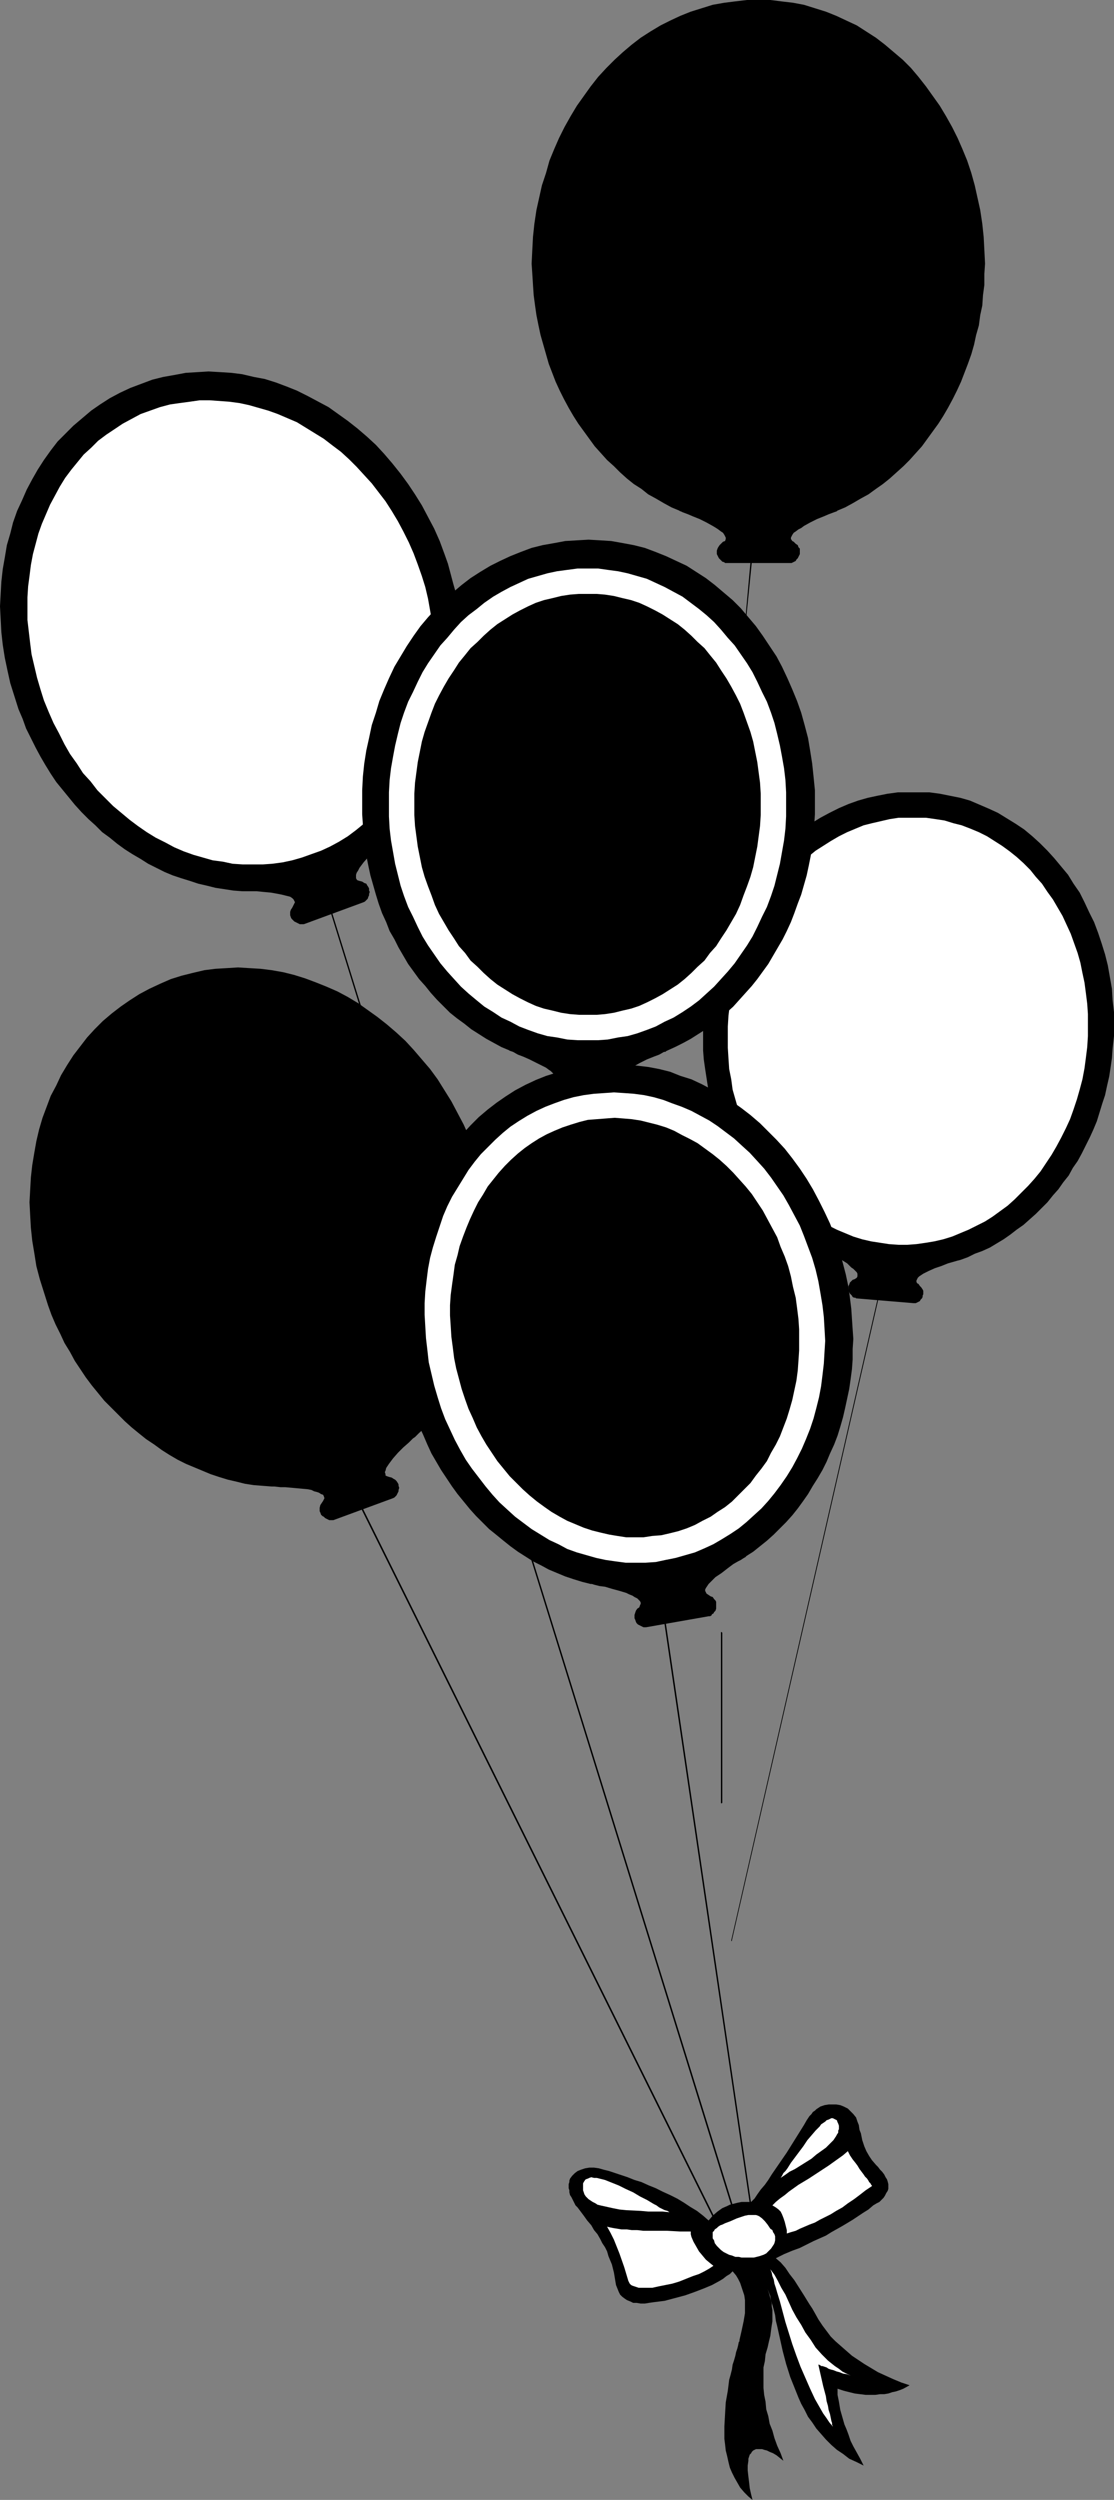
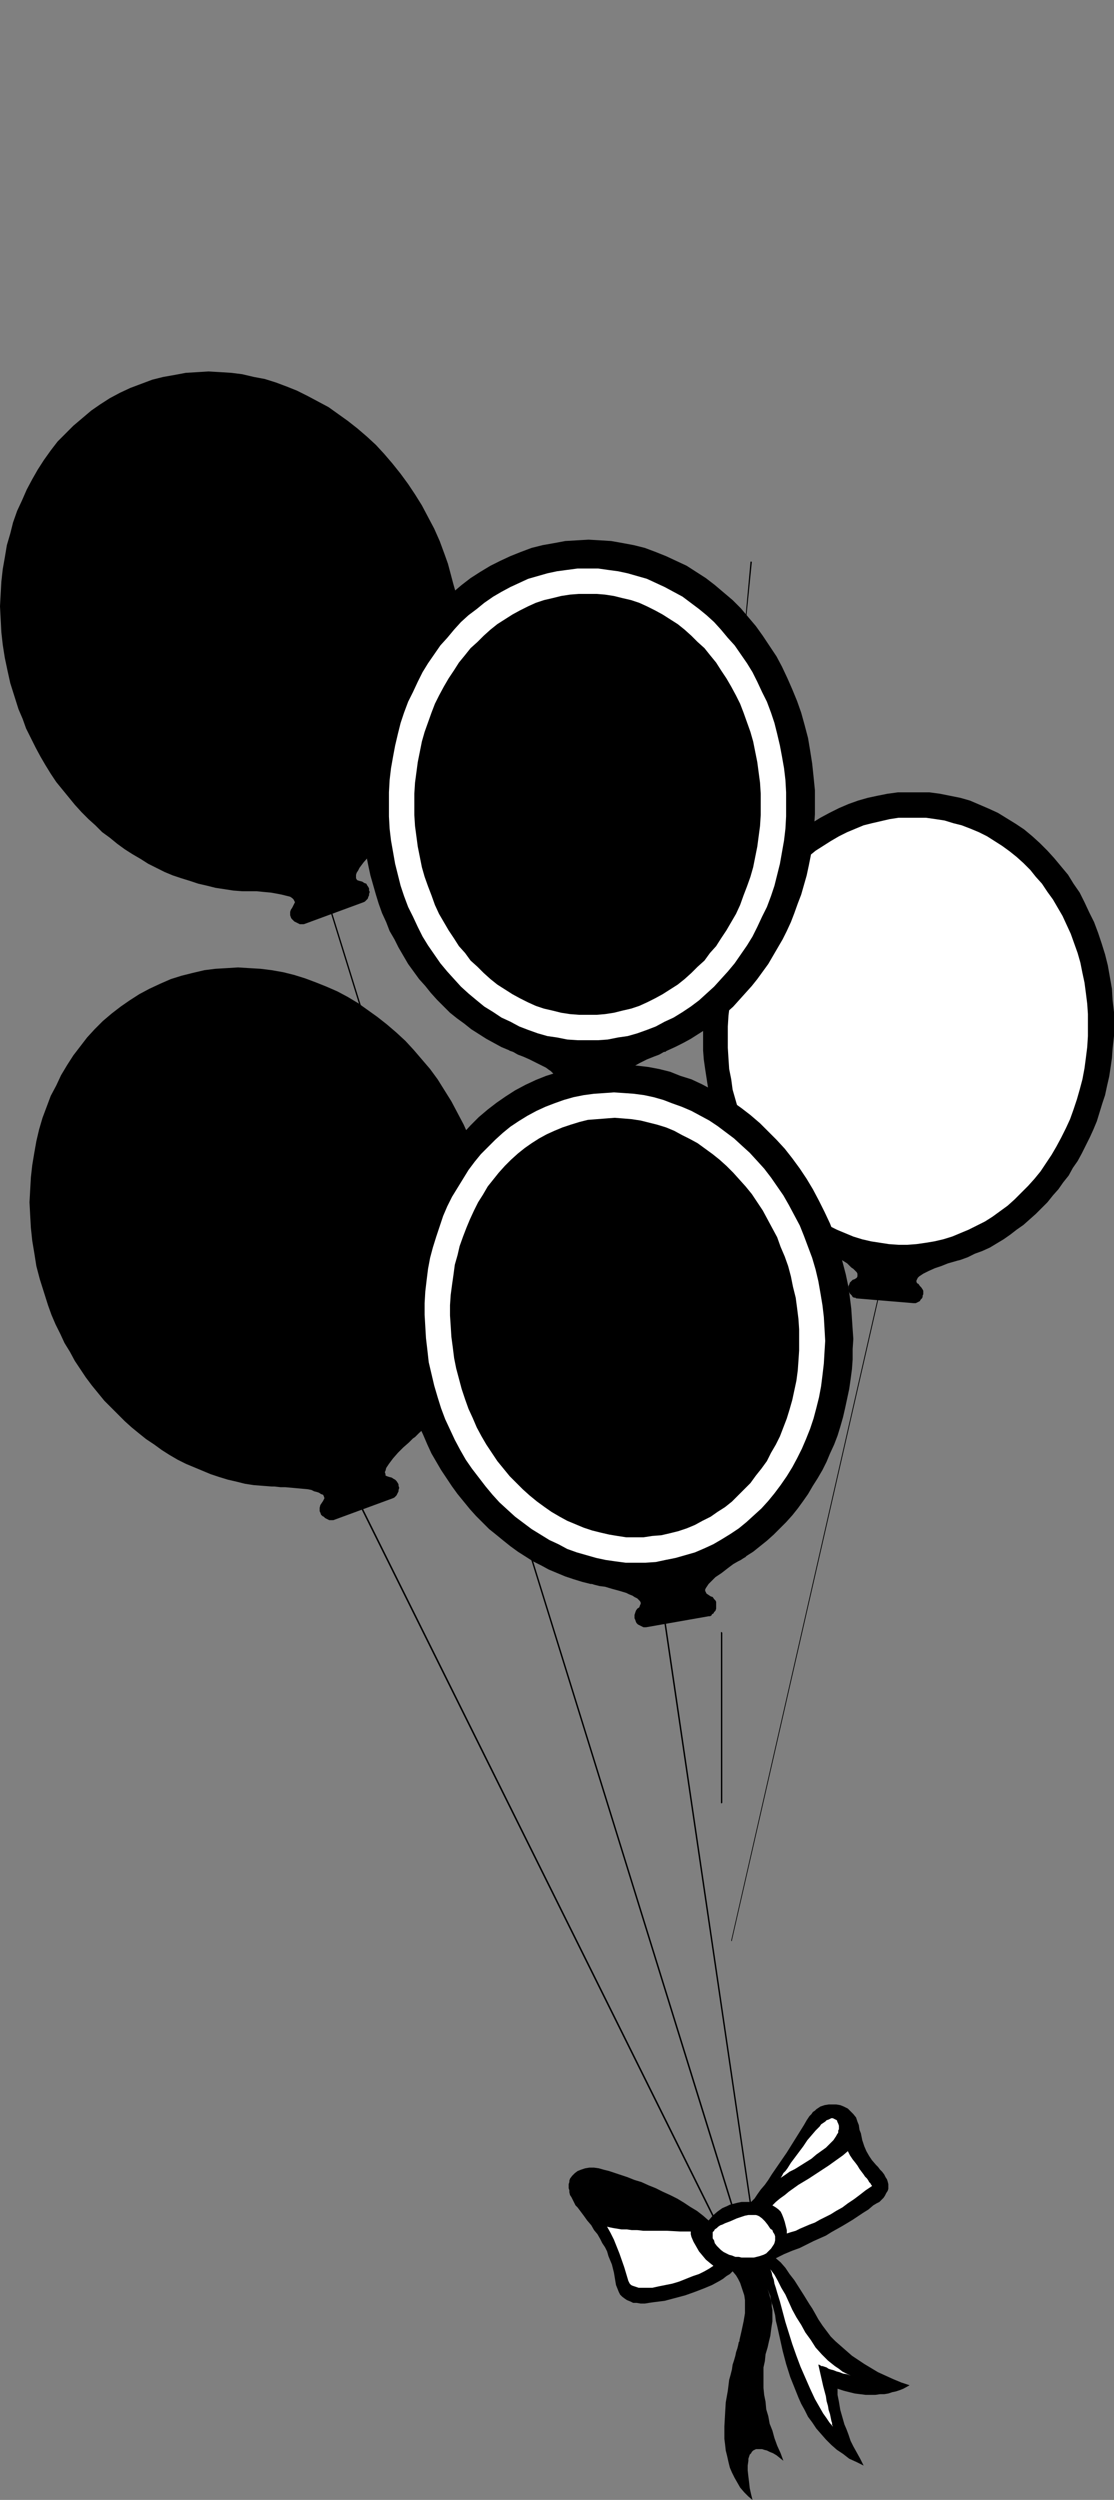
<svg xmlns="http://www.w3.org/2000/svg" xmlns:ns1="http://sodipodi.sourceforge.net/DTD/sodipodi-0.dtd" xmlns:ns2="http://www.inkscape.org/namespaces/inkscape" version="1.0" width="69.41mm" height="155.668mm" id="svg25" ns1:docname="Balloons 08.wmf">
  <rect width="100%" height="100%" fill="#808080" stroke="none" />
  <ns1:namedview id="namedview25" pagecolor="#ffffff" bordercolor="#000000" borderopacity="0.25" ns2:showpageshadow="2" ns2:pageopacity="0.0" ns2:pagecheckerboard="0" ns2:deskcolor="#d1d1d1" ns2:document-units="mm" />
  <defs id="defs1">
    <pattern id="WMFhbasepattern" patternUnits="userSpaceOnUse" width="6" height="6" x="0" y="0" />
  </defs>
  <path style="fill:#000000;fill-opacity:1;fill-rule:evenodd;stroke:none" d="m 77.699,213.139 v 0 0 l -0.162,-0.162 v 0 0.162 h -0.162 v 0 0 L 177.853,537.29 v 0 0 h 0.162 v 0 0 h 0.162 v 0 -0.162 z" id="path1" />
  <path style="fill:#000000;fill-opacity:1;fill-rule:evenodd;stroke:none" d="M 4.362,166.924 3.392,163.853 2.423,160.783 1.777,157.875 1.131,154.804 0.646,151.734 0.323,148.825 0.162,145.755 0,142.685 l 0.162,-2.909 0.162,-2.909 0.323,-2.909 0.485,-2.747 0.485,-2.909 0.808,-2.747 0.646,-2.585 0.969,-2.747 1.131,-2.424 1.131,-2.585 1.292,-2.424 1.292,-2.262 1.454,-2.262 1.615,-2.262 1.615,-2.101 1.938,-1.939 1.777,-1.778 2.1,-1.777 2.1,-1.778 2.1,-1.454 2.262,-1.454 2.423,-1.293 2.423,-1.131 2.585,-0.97 2.585,-0.97 2.585,-0.646 2.746,-0.485 2.585,-0.485 2.746,-0.162 2.585,-0.162 2.746,0.162 2.585,0.162 2.585,0.323 2.746,0.646 2.585,0.485 2.585,0.808 2.585,0.97 2.423,0.97 2.585,1.293 2.423,1.293 2.423,1.293 2.262,1.616 2.262,1.616 2.262,1.778 2.262,1.939 2.1,1.939 1.938,2.101 1.938,2.262 1.938,2.424 1.777,2.424 1.615,2.424 1.615,2.585 1.454,2.747 1.454,2.747 1.292,2.909 1.131,3.07 0.808,2.262 0.646,2.424 0.646,2.424 0.646,2.262 0.485,2.424 0.323,2.262 0.323,2.424 0.162,2.262 0.162,2.424 0.162,2.262 -0.162,2.424 v 2.262 l -0.162,2.262 -0.323,2.262 -0.323,2.101 -0.323,2.262 -0.485,2.101 -0.646,2.101 -0.646,2.101 -0.646,2.101 -0.808,2.101 -0.808,1.939 -0.808,1.939 -0.969,1.939 -1.131,1.778 -0.969,1.778 -1.292,1.778 -1.131,1.778 -1.292,1.616 -1.454,1.616 -1.292,1.454 -1.615,1.454 h 0.162 l -0.323,0.162 -0.323,0.323 -0.969,0.97 -0.969,0.808 -1.292,1.293 -1.292,1.131 -1.131,1.293 -0.485,0.646 -0.485,0.646 -0.323,0.646 -0.323,0.485 -0.162,0.485 v 0.323 0.485 l 0.162,0.323 0.162,0.162 0.485,0.162 0.646,0.162 0.485,0.323 0.485,0.162 0.162,0.323 0.323,0.485 0.162,0.323 v 0.485 l 0.162,0.323 -0.162,0.485 v 0.323 l -0.162,0.323 -0.162,0.485 -0.162,0.162 -0.323,0.323 -0.162,0.162 -0.323,0.162 -14.054,5.171 H 71.238 70.915 70.592 l -0.323,-0.162 -0.323,-0.162 -0.323,-0.162 -0.323,-0.162 -0.323,-0.323 -0.323,-0.323 -0.162,-0.323 -0.162,-0.485 v -0.323 -0.485 l 0.162,-0.485 0.323,-0.485 0.323,-0.646 0.162,-0.323 0.162,-0.323 -0.162,-0.323 -0.162,-0.323 -0.323,-0.323 -0.485,-0.323 -0.646,-0.162 -0.646,-0.162 -0.646,-0.162 -0.808,-0.162 -1.777,-0.323 -1.777,-0.162 -1.615,-0.162 h -1.292 -1.292 -0.969 0.162 l -2.1,-0.162 -2.1,-0.323 -2.1,-0.323 -1.938,-0.485 -2.1,-0.485 -1.938,-0.646 -2.1,-0.646 -1.938,-0.646 -1.938,-0.808 -1.938,-0.97 -1.938,-0.97 -1.777,-1.131 -1.938,-1.131 -1.777,-1.131 -1.777,-1.293 -1.777,-1.454 -1.777,-1.293 -1.615,-1.616 -1.615,-1.454 -1.615,-1.616 -1.615,-1.778 -1.454,-1.778 -1.454,-1.778 -1.454,-1.778 -1.292,-1.939 -1.292,-2.101 -1.131,-1.939 -1.131,-2.101 -1.131,-2.262 -1.131,-2.262 -0.808,-2.262 z" id="path2" />
-   <path style="fill:#ffffff;fill-opacity:1;fill-rule:evenodd;stroke:none" d="m 73.338,201.019 -2.262,0.808 -2.262,0.646 -2.262,0.485 -2.423,0.323 -2.262,0.162 h -2.423 -2.262 l -2.423,-0.162 -2.262,-0.485 -2.423,-0.323 -2.262,-0.646 -2.262,-0.646 -2.262,-0.808 -2.262,-0.97 -2.1,-1.131 -2.262,-1.131 -2.1,-1.293 -2.1,-1.454 -1.938,-1.454 -1.938,-1.616 -1.938,-1.616 -1.938,-1.939 -1.777,-1.778 -1.615,-2.101 -1.777,-1.939 -1.454,-2.262 -1.615,-2.262 -1.292,-2.262 -1.292,-2.585 -1.292,-2.424 -1.131,-2.585 -1.131,-2.747 -0.808,-2.585 -0.808,-2.747 -0.646,-2.747 -0.646,-2.747 -0.323,-2.585 -0.323,-2.747 -0.323,-2.747 v -2.585 -2.747 l 0.162,-2.585 0.323,-2.424 0.323,-2.585 0.485,-2.585 0.646,-2.424 0.646,-2.424 0.808,-2.262 0.969,-2.262 0.969,-2.262 1.131,-2.101 1.131,-2.101 1.292,-2.101 1.454,-1.939 1.454,-1.778 1.454,-1.778 1.777,-1.616 1.615,-1.616 1.938,-1.454 1.938,-1.293 1.938,-1.293 2.1,-1.131 2.1,-1.131 2.262,-0.808 2.262,-0.808 2.423,-0.646 2.262,-0.323 2.423,-0.323 2.262,-0.323 h 2.423 l 2.262,0.162 2.262,0.162 2.423,0.323 2.262,0.485 2.262,0.646 2.262,0.646 2.262,0.808 2.262,0.97 2.262,0.97 2.1,1.293 2.1,1.293 2.1,1.293 2.1,1.616 1.938,1.454 1.938,1.778 1.777,1.778 1.777,1.939 1.777,1.939 1.615,2.101 1.615,2.101 1.454,2.262 1.454,2.424 1.292,2.424 1.292,2.585 1.131,2.585 0.969,2.585 0.969,2.747 0.808,2.585 0.646,2.747 0.485,2.747 0.485,2.747 0.323,2.747 0.162,2.585 v 2.747 2.585 l -0.162,2.585 -0.162,2.585 -0.485,2.585 -0.485,2.424 -0.485,2.424 -0.808,2.424 -0.808,2.424 -0.808,2.262 -0.969,2.101 -1.131,2.262 -1.292,2.101 -1.292,1.939 -1.292,1.939 -1.454,1.939 -1.615,1.616 -1.615,1.778 -1.777,1.454 -1.777,1.454 -1.938,1.454 -2.1,1.293 -2.1,1.131 -2.1,0.97 z" id="path3" />
  <path style="fill:#000000;fill-opacity:1;fill-rule:evenodd;stroke:none" d="m 165.899,238.347 0.323,-2.909 0.323,-2.747 0.646,-2.909 0.646,-2.747 0.808,-2.585 0.808,-2.585 0.969,-2.585 1.131,-2.424 1.131,-2.424 1.292,-2.262 1.454,-2.262 1.292,-2.101 1.615,-2.101 1.615,-2.101 1.615,-1.939 1.777,-1.778 1.938,-1.616 1.938,-1.616 1.938,-1.616 1.938,-1.293 2.1,-1.293 2.1,-1.131 2.262,-1.131 2.262,-0.97 2.262,-0.808 2.262,-0.646 2.262,-0.485 2.423,-0.485 2.423,-0.323 h 2.423 2.423 2.585 l 2.423,0.323 2.423,0.485 2.423,0.485 2.262,0.646 2.262,0.97 2.262,0.97 2.1,0.97 2.1,1.293 2.1,1.293 1.938,1.293 1.938,1.616 1.777,1.616 1.777,1.778 1.615,1.778 1.615,1.939 1.615,1.939 1.292,2.101 1.454,2.101 1.131,2.262 1.131,2.424 1.131,2.262 0.969,2.585 0.808,2.424 0.808,2.585 0.646,2.585 0.485,2.747 0.485,2.747 0.162,2.747 0.323,2.747 v 2.909 2.747 l -0.323,2.909 -0.162,2.262 -0.323,2.262 -0.323,2.101 -0.485,2.101 -0.485,2.262 -0.646,1.939 -0.646,2.101 -0.646,2.101 -0.808,1.939 -0.808,1.778 -0.969,1.939 -0.969,1.939 -0.969,1.778 -1.131,1.616 -0.969,1.778 -1.292,1.616 -1.131,1.616 -1.292,1.454 -1.292,1.616 -1.454,1.454 -1.292,1.293 -1.454,1.293 -1.454,1.293 -1.615,1.131 -1.454,1.131 -1.615,1.131 -1.615,0.97 -1.615,0.97 -1.777,0.808 -1.777,0.646 -1.615,0.808 -1.777,0.646 v 0 l -0.646,0.162 -1.131,0.323 -1.131,0.323 -1.615,0.646 -1.454,0.485 -1.454,0.646 -0.646,0.323 -0.646,0.323 -0.485,0.323 -0.485,0.323 -0.323,0.323 -0.162,0.323 -0.162,0.323 v 0.323 l 0.162,0.323 0.323,0.162 0.323,0.485 0.323,0.323 0.323,0.485 0.162,0.323 v 0.485 0.323 l -0.162,0.323 v 0.323 l -0.162,0.323 -0.323,0.323 -0.162,0.323 -0.323,0.162 -0.323,0.162 -0.323,0.162 h -0.323 -0.162 l -13.569,-1.131 -0.162,-0.162 h -0.323 l -0.323,-0.162 -0.162,-0.323 -0.485,-0.485 -0.162,-0.323 -0.162,-0.323 v -0.323 -0.485 -0.323 l 0.162,-0.323 0.162,-0.485 0.323,-0.323 0.323,-0.323 0.485,-0.162 0.485,-0.323 0.162,-0.323 v -0.162 -0.485 l -0.162,-0.323 -0.323,-0.323 -0.485,-0.485 -0.485,-0.323 -0.485,-0.485 -0.485,-0.485 -1.292,-0.808 -1.454,-0.808 -1.454,-0.808 -0.969,-0.485 -0.969,-0.485 -0.485,-0.162 -0.323,-0.162 h 0.162 l -1.777,-0.97 -1.615,-0.97 -1.454,-1.131 -1.454,-1.131 -1.454,-1.131 -1.454,-1.293 -1.454,-1.293 -1.292,-1.454 -1.292,-1.454 -1.292,-1.454 -1.131,-1.454 -1.131,-1.616 -1.131,-1.616 -0.969,-1.778 -1.131,-1.616 -0.808,-1.778 -0.808,-1.939 -0.969,-1.778 -0.646,-1.939 -0.646,-1.939 -0.646,-1.939 -0.646,-2.101 -0.485,-1.939 -0.323,-2.101 -0.323,-2.101 -0.323,-2.101 -0.323,-2.262 -0.162,-2.101 v -2.262 -2.101 -2.262 z" id="path4" />
  <path style="fill:#ffffff;fill-opacity:1;fill-rule:evenodd;stroke:none" d="m 209.352,292.803 -2.1,-0.323 -2.1,-0.323 -2.1,-0.485 -2.1,-0.646 -1.938,-0.808 -1.938,-0.808 -1.938,-0.97 -1.777,-0.97 -1.777,-1.293 -1.777,-1.131 -1.615,-1.454 -1.615,-1.454 -1.615,-1.454 -1.454,-1.778 -1.454,-1.616 -1.292,-1.778 -1.131,-1.939 -1.292,-1.939 -0.969,-1.939 -1.131,-2.101 -0.808,-2.101 -0.808,-2.262 -0.808,-2.262 -0.646,-2.262 -0.646,-2.262 -0.323,-2.424 -0.485,-2.424 -0.162,-2.424 -0.162,-2.585 v -2.424 -2.585 l 0.162,-2.585 0.323,-2.585 0.323,-2.585 0.485,-2.424 0.646,-2.424 0.646,-2.424 0.808,-2.262 0.808,-2.424 0.969,-2.101 1.131,-2.262 0.969,-1.939 1.292,-2.101 1.292,-1.939 1.292,-1.778 1.454,-1.778 1.454,-1.778 1.615,-1.616 1.615,-1.454 1.615,-1.454 1.777,-1.454 1.777,-1.131 1.777,-1.131 1.938,-1.131 1.938,-0.97 1.938,-0.808 1.938,-0.808 1.938,-0.485 2.1,-0.485 2.1,-0.485 2.1,-0.323 h 2.262 2.1 2.1 l 2.262,0.323 2.1,0.323 2.1,0.646 1.938,0.485 2.1,0.808 1.938,0.808 1.938,0.97 1.777,1.131 1.777,1.131 1.777,1.293 1.615,1.293 1.615,1.454 1.615,1.616 1.292,1.616 1.454,1.616 1.292,1.939 1.292,1.778 1.131,1.939 1.131,1.939 0.969,2.101 0.969,2.101 0.808,2.262 0.808,2.262 0.646,2.262 0.485,2.424 0.485,2.262 0.323,2.424 0.323,2.585 0.162,2.424 v 2.585 2.585 l -0.162,2.585 -0.323,2.585 -0.323,2.424 -0.485,2.585 -0.646,2.424 -0.646,2.262 -0.808,2.424 -0.808,2.262 -0.969,2.101 -1.131,2.262 -1.131,2.101 -1.131,1.939 -1.292,1.939 -1.292,1.939 -1.454,1.778 -1.454,1.616 -1.615,1.616 -1.615,1.616 -1.615,1.454 -1.777,1.293 -1.777,1.293 -1.777,1.131 -1.938,0.97 -1.938,0.97 -1.938,0.808 -1.938,0.808 -2.1,0.646 -2.1,0.485 -1.938,0.323 -2.262,0.323 -2.1,0.162 h -2.1 z" id="path5" />
-   <path style="fill:#000000;fill-opacity:1;fill-rule:evenodd;stroke:none" d="m 125.191,62.051 0.162,-3.232 0.162,-3.07 0.323,-3.07 0.485,-3.232 0.646,-2.909 0.646,-2.909 0.969,-2.909 0.808,-2.909 1.131,-2.747 1.131,-2.585 1.292,-2.585 1.454,-2.585 1.454,-2.424 1.615,-2.262 1.615,-2.262 1.777,-2.262 1.938,-2.101 1.938,-1.939 1.938,-1.778 2.1,-1.778 2.1,-1.616 2.262,-1.454 2.423,-1.454 2.262,-1.131 2.423,-1.131 2.423,-0.97 2.585,-0.808 2.585,-0.808 2.746,-0.485 2.585,-0.323 L 175.914,0 h 2.746 2.746 l 2.585,0.323 2.746,0.323 2.585,0.485 2.585,0.808 2.585,0.808 2.423,0.97 2.423,1.131 2.423,1.131 2.262,1.454 2.262,1.454 2.1,1.616 2.1,1.778 2.1,1.778 1.938,1.939 1.777,2.101 1.777,2.262 1.615,2.262 1.615,2.262 1.454,2.424 1.454,2.585 1.292,2.585 1.131,2.585 1.131,2.747 0.969,2.909 0.808,2.909 0.646,2.909 0.646,2.909 0.485,3.232 0.323,3.07 0.162,3.07 0.162,3.232 -0.162,2.424 v 2.585 l -0.323,2.424 -0.162,2.424 -0.485,2.262 -0.323,2.424 -0.646,2.262 -0.485,2.262 -0.646,2.262 -0.808,2.262 -0.808,2.101 -0.808,2.101 -0.969,2.101 -0.969,1.939 -1.131,2.101 -1.131,1.939 -1.131,1.778 -1.292,1.778 -1.292,1.778 -1.292,1.778 -1.454,1.616 -1.454,1.616 -1.454,1.454 -1.615,1.454 -1.615,1.454 -1.615,1.293 -1.615,1.131 -1.777,1.293 -1.777,0.97 -1.938,1.131 -1.777,0.97 -1.938,0.808 h 0.162 l -0.323,0.162 -0.485,0.162 -1.292,0.485 -1.131,0.485 -1.615,0.646 -1.615,0.808 -1.454,0.808 -0.646,0.485 -0.646,0.323 -0.646,0.485 -0.485,0.323 -0.323,0.485 -0.162,0.323 -0.162,0.323 v 0.323 l 0.323,0.485 0.323,0.162 0.485,0.485 0.485,0.323 0.162,0.485 0.323,0.323 v 0.485 0.323 0.485 l -0.162,0.323 -0.162,0.323 -0.162,0.323 -0.323,0.323 -0.162,0.323 -0.323,0.162 -0.323,0.162 -0.323,0.162 h -0.323 -15.023 -0.323 l -0.162,-0.162 -0.485,-0.162 -0.162,-0.162 -0.323,-0.323 -0.323,-0.323 -0.162,-0.323 -0.162,-0.323 -0.162,-0.323 v -0.485 -0.323 l 0.162,-0.485 0.162,-0.323 0.323,-0.485 0.323,-0.323 0.485,-0.485 0.485,-0.162 0.162,-0.485 v -0.323 l -0.162,-0.323 -0.162,-0.323 -0.323,-0.485 -0.485,-0.323 -0.646,-0.485 -0.485,-0.323 -0.808,-0.485 -1.454,-0.808 -1.615,-0.808 -1.615,-0.646 -1.131,-0.485 -1.292,-0.485 -0.323,-0.162 -0.485,-0.162 h 0.162 l -1.938,-0.808 -1.777,-0.97 -1.938,-1.131 -1.777,-0.97 -1.615,-1.293 -1.777,-1.131 -1.615,-1.293 -1.615,-1.454 -1.454,-1.454 -1.615,-1.454 -1.454,-1.616 -1.454,-1.616 -1.292,-1.778 -1.292,-1.778 -1.292,-1.778 -1.131,-1.778 -1.131,-1.939 -1.131,-2.101 -0.969,-1.939 -0.969,-2.101 -0.808,-2.101 -0.808,-2.101 -0.646,-2.262 -0.646,-2.262 -0.646,-2.262 -0.485,-2.262 -0.485,-2.424 -0.323,-2.262 -0.323,-2.424 -0.162,-2.424 -0.162,-2.585 z" id="path6" />
  <path style="fill:#000000;fill-opacity:1;fill-rule:evenodd;stroke:none" d="m 85.292,189.223 v -3.232 l 0.162,-3.232 0.323,-3.07 0.485,-3.07 0.646,-2.909 0.646,-3.07 0.969,-2.909 0.808,-2.747 1.131,-2.747 1.131,-2.585 1.292,-2.747 1.454,-2.424 1.454,-2.424 1.615,-2.424 1.615,-2.262 1.777,-2.101 1.938,-2.101 1.938,-1.939 1.938,-1.778 2.1,-1.778 2.1,-1.616 2.262,-1.454 2.423,-1.454 2.262,-1.131 2.423,-1.131 2.423,-0.97 2.585,-0.97 2.585,-0.646 2.746,-0.485 2.585,-0.485 2.746,-0.162 2.746,-0.162 2.746,0.162 2.585,0.162 2.746,0.485 2.585,0.485 2.585,0.646 2.585,0.97 2.423,0.97 2.423,1.131 2.423,1.131 2.262,1.454 2.262,1.454 2.1,1.616 2.1,1.778 2.1,1.778 1.938,1.939 1.777,2.101 1.777,2.101 1.615,2.262 1.615,2.424 1.615,2.424 1.292,2.424 1.292,2.747 1.131,2.585 1.131,2.747 0.969,2.747 0.808,2.909 0.808,3.07 0.485,2.909 0.485,3.07 0.323,3.07 0.323,3.232 v 3.232 2.424 l -0.162,2.424 -0.162,2.424 -0.323,2.424 -0.323,2.424 -0.485,2.424 -0.485,2.262 -0.646,2.262 -0.646,2.262 -0.808,2.101 -0.808,2.262 -0.808,2.101 -0.969,2.101 -0.969,1.939 -1.131,1.939 -1.131,1.939 -1.131,1.939 -1.292,1.778 -1.292,1.778 -1.292,1.616 -1.454,1.616 -1.454,1.616 -1.454,1.616 -1.615,1.454 -1.615,1.293 -1.615,1.293 -1.615,1.293 -1.777,1.131 -1.777,1.131 -1.777,0.97 -1.938,0.97 -1.777,0.808 v 0 l -0.323,0.162 -0.162,0.162 h -0.323 l -1.131,0.646 -1.292,0.485 -1.615,0.646 -1.615,0.808 -1.454,0.808 -0.646,0.323 -0.646,0.485 -0.485,0.323 -0.485,0.485 -0.485,0.323 -0.162,0.485 -0.162,0.323 v 0.323 l 0.323,0.323 0.323,0.323 0.485,0.323 0.485,0.485 0.162,0.323 0.323,0.485 v 0.323 0.485 0.323 l -0.162,0.485 -0.162,0.323 -0.323,0.646 -0.323,0.323 -0.323,0.162 -0.323,0.162 -0.323,0.162 h -0.323 -15.023 -0.162 l -0.323,-0.162 -0.323,-0.162 -0.323,-0.162 -0.323,-0.323 -0.162,-0.323 -0.323,-0.323 -0.162,-0.323 v -0.485 l -0.162,-0.323 v -0.485 l 0.162,-0.323 0.162,-0.485 0.323,-0.323 0.323,-0.485 0.646,-0.323 0.323,-0.323 0.162,-0.323 v -0.323 l -0.162,-0.323 -0.162,-0.485 -0.323,-0.323 -0.485,-0.485 -0.485,-0.323 -0.646,-0.485 -0.646,-0.323 -1.615,-0.808 -1.615,-0.808 -1.454,-0.646 -1.292,-0.485 -1.131,-0.646 -0.485,-0.162 -0.485,-0.162 h 0.162 l -1.938,-0.808 -1.777,-0.97 -1.777,-0.97 -1.777,-1.131 -1.777,-1.131 -1.615,-1.293 -1.777,-1.293 -1.615,-1.293 -1.454,-1.454 -1.615,-1.616 -1.454,-1.616 -1.292,-1.616 -1.454,-1.616 -1.292,-1.778 -1.292,-1.778 -1.131,-1.939 -1.131,-1.939 -0.969,-1.939 -1.131,-1.939 -0.808,-2.101 -0.969,-2.101 -0.808,-2.262 -0.646,-2.101 -0.646,-2.262 -0.646,-2.262 -0.485,-2.262 -0.485,-2.424 -0.323,-2.424 -0.323,-2.424 -0.162,-2.424 -0.162,-2.424 z" id="path7" />
  <path style="fill:#ffffff;fill-opacity:1;fill-rule:evenodd;stroke:none" d="m 138.438,244.811 h -2.423 l -2.423,-0.162 -2.423,-0.485 -2.262,-0.323 -2.262,-0.646 -2.262,-0.808 -2.1,-0.808 -2.1,-1.131 -2.1,-0.97 -1.938,-1.293 -2.1,-1.293 -1.777,-1.454 -1.938,-1.616 -1.777,-1.616 -1.615,-1.778 -1.615,-1.778 -1.615,-1.939 -1.454,-2.101 -1.454,-2.101 -1.292,-2.101 -1.131,-2.262 -1.131,-2.424 -1.131,-2.262 -0.969,-2.585 -0.808,-2.424 -0.646,-2.585 -0.646,-2.585 -0.485,-2.747 -0.485,-2.747 -0.323,-2.747 -0.162,-2.909 v -2.747 -2.909 l 0.162,-2.909 0.323,-2.747 0.485,-2.747 0.485,-2.585 0.646,-2.747 0.646,-2.585 0.808,-2.424 0.969,-2.585 1.131,-2.262 1.131,-2.424 1.131,-2.262 1.292,-2.101 1.454,-2.101 1.454,-2.101 1.615,-1.778 1.615,-1.939 1.615,-1.778 1.777,-1.616 1.938,-1.454 1.777,-1.454 2.1,-1.454 1.938,-1.131 2.1,-1.131 2.1,-0.97 2.1,-0.97 2.262,-0.646 2.262,-0.646 2.262,-0.485 2.423,-0.323 2.423,-0.323 h 2.423 2.423 l 2.262,0.323 2.423,0.323 2.262,0.485 2.262,0.646 2.262,0.646 2.1,0.97 2.1,0.97 2.1,1.131 2.1,1.131 1.938,1.454 1.938,1.454 1.777,1.454 1.777,1.616 1.615,1.778 1.615,1.939 1.615,1.778 1.454,2.101 1.454,2.101 1.292,2.101 1.131,2.262 1.131,2.424 1.131,2.262 0.969,2.585 0.808,2.424 0.646,2.585 0.646,2.747 0.485,2.585 0.485,2.747 0.323,2.747 0.162,2.909 v 2.909 2.747 l -0.162,2.909 -0.323,2.747 -0.485,2.747 -0.485,2.747 -0.646,2.585 -0.646,2.585 -0.808,2.424 -0.969,2.585 -1.131,2.262 -1.131,2.424 -1.131,2.262 -1.292,2.101 -1.454,2.101 -1.454,2.101 -1.615,1.939 -1.615,1.778 -1.615,1.778 -1.777,1.616 -1.777,1.616 -1.938,1.454 -1.938,1.293 -2.1,1.293 -2.1,0.97 -2.1,1.131 -2.1,0.808 -2.262,0.808 -2.262,0.646 -2.262,0.323 -2.423,0.485 -2.262,0.162 z" id="path8" />
  <path style="fill:#000000;fill-opacity:1;fill-rule:evenodd;stroke:none" d="m 138.438,238.832 h -2.1 l -2.1,-0.162 -2.1,-0.323 -1.938,-0.485 -2.1,-0.485 -1.938,-0.646 -1.777,-0.808 -1.938,-0.97 -1.777,-0.97 -1.777,-1.131 -1.777,-1.131 -1.615,-1.293 -1.615,-1.454 -1.454,-1.454 -1.615,-1.454 -1.292,-1.778 -1.454,-1.616 -1.131,-1.778 -1.292,-1.939 -1.131,-1.939 -1.131,-1.939 -0.969,-2.101 -0.808,-2.262 -0.808,-2.101 -0.808,-2.262 -0.646,-2.262 -0.485,-2.424 -0.485,-2.424 -0.323,-2.424 -0.323,-2.424 -0.162,-2.585 v -2.424 -2.585 l 0.162,-2.585 0.323,-2.424 0.323,-2.424 0.485,-2.424 0.485,-2.424 0.646,-2.262 0.808,-2.262 0.808,-2.262 0.808,-2.101 0.969,-1.939 1.131,-2.101 1.131,-1.939 1.292,-1.939 1.131,-1.778 1.454,-1.778 1.292,-1.616 1.615,-1.454 1.454,-1.454 1.615,-1.454 1.615,-1.293 1.777,-1.131 1.777,-1.131 1.777,-0.97 1.938,-0.97 1.777,-0.808 1.938,-0.646 2.1,-0.485 1.938,-0.485 2.1,-0.323 2.1,-0.162 h 2.1 2.1 l 1.938,0.162 2.1,0.323 1.938,0.485 2.1,0.485 1.938,0.646 1.777,0.808 1.938,0.97 1.777,0.97 1.777,1.131 1.777,1.131 1.615,1.293 1.615,1.454 1.454,1.454 1.615,1.454 1.292,1.616 1.454,1.778 1.131,1.778 1.292,1.939 1.131,1.939 1.131,2.101 0.969,1.939 0.808,2.101 0.808,2.262 0.808,2.262 0.646,2.262 0.485,2.424 0.485,2.424 0.323,2.424 0.323,2.424 0.162,2.585 v 2.585 2.424 l -0.162,2.585 -0.323,2.424 -0.323,2.424 -0.485,2.424 -0.485,2.424 -0.646,2.262 -0.808,2.262 -0.808,2.101 -0.808,2.262 -0.969,2.101 -1.131,1.939 -1.131,1.939 -1.292,1.939 -1.131,1.778 -1.454,1.616 -1.292,1.778 -1.615,1.454 -1.454,1.454 -1.615,1.454 -1.615,1.293 -1.777,1.131 -1.777,1.131 -1.777,0.97 -1.938,0.97 -1.777,0.808 -1.938,0.646 -2.1,0.485 -1.938,0.485 -2.1,0.323 -1.938,0.162 z" id="path9" />
  <path style="fill:#000000;fill-opacity:1;fill-rule:evenodd;stroke:none" d="m 11.308,307.185 -0.969,-3.07 -0.969,-3.07 -0.808,-3.07 -0.485,-3.07 -0.485,-2.909 -0.323,-3.07 -0.162,-2.909 -0.162,-3.07 0.162,-2.909 0.162,-2.909 0.323,-2.909 0.485,-2.909 0.485,-2.747 0.646,-2.747 0.808,-2.747 0.969,-2.585 0.969,-2.585 1.292,-2.424 1.131,-2.424 1.454,-2.424 1.454,-2.262 1.615,-2.101 1.615,-2.101 1.777,-1.939 1.938,-1.939 2.1,-1.778 2.1,-1.616 2.1,-1.454 2.262,-1.454 2.423,-1.293 2.423,-1.131 2.585,-1.131 2.585,-0.808 2.585,-0.646 2.746,-0.646 2.585,-0.323 2.746,-0.162 2.585,-0.162 2.585,0.162 2.746,0.162 2.585,0.323 2.746,0.485 2.585,0.646 2.585,0.808 2.585,0.97 2.423,0.97 2.585,1.131 2.423,1.293 2.423,1.454 2.262,1.616 2.262,1.616 2.262,1.778 2.262,1.939 2.1,1.939 1.938,2.101 1.938,2.262 1.938,2.262 1.777,2.424 1.615,2.585 1.615,2.585 1.454,2.747 1.454,2.747 1.292,2.909 1.131,3.07 0.808,2.262 0.646,2.424 0.646,2.424 0.646,2.262 0.323,2.424 0.485,2.262 0.323,2.424 0.162,2.262 0.162,2.424 v 2.262 2.262 2.262 l -0.323,2.424 -0.162,2.101 -0.323,2.262 -0.323,2.262 -0.485,2.101 -0.646,2.101 -0.646,2.101 -0.646,2.101 -0.808,1.939 -0.808,2.101 -0.808,1.939 -0.969,1.778 -1.131,1.939 -0.969,1.778 -1.292,1.778 -1.131,1.616 -1.292,1.778 -1.454,1.454 -1.292,1.616 -1.615,1.454 h 0.162 -0.162 l -0.162,0.162 -0.323,0.323 -0.485,0.485 -0.485,0.323 -0.969,0.97 -1.292,1.131 -1.292,1.293 -1.131,1.293 -0.485,0.646 -0.485,0.646 -0.323,0.485 -0.323,0.485 -0.162,0.646 -0.162,0.323 0.162,0.485 v 0.323 l 0.323,0.162 0.485,0.162 0.646,0.162 0.485,0.323 0.323,0.162 0.323,0.323 0.323,0.485 0.162,0.323 v 0.323 l 0.162,0.485 -0.162,0.485 v 0.323 l -0.162,0.323 -0.162,0.323 -0.162,0.323 -0.323,0.323 -0.162,0.162 -0.323,0.162 -14.054,5.171 H 78.184 77.861 77.538 l -0.323,-0.162 -0.323,-0.162 -0.323,-0.162 -0.323,-0.323 -0.323,-0.162 -0.323,-0.323 -0.162,-0.485 -0.162,-0.323 v -0.485 -0.323 l 0.162,-0.646 0.323,-0.485 0.323,-0.485 0.162,-0.323 0.162,-0.323 -0.162,-0.485 -0.162,-0.323 -0.485,-0.162 -0.485,-0.323 -0.485,-0.162 -0.646,-0.162 -0.646,-0.323 -0.808,-0.162 -1.777,-0.162 -1.777,-0.162 -1.777,-0.162 H 66.069 l -1.454,-0.162 h -0.808 0.162 l -2.1,-0.162 -2.1,-0.162 -2.1,-0.323 -1.938,-0.485 -2.1,-0.485 -2.1,-0.646 -1.938,-0.646 -1.938,-0.808 -1.938,-0.808 -1.938,-0.808 -1.938,-0.97 -1.938,-1.131 -1.777,-1.131 -1.777,-1.293 -1.938,-1.293 -1.615,-1.293 -1.777,-1.454 -1.615,-1.454 -1.615,-1.616 -1.615,-1.616 -1.615,-1.616 -1.454,-1.778 -1.454,-1.778 -1.454,-1.939 -1.292,-1.939 -1.292,-1.939 -1.131,-2.101 -1.292,-2.101 -0.969,-2.101 -1.131,-2.262 -0.969,-2.262 z" id="path10" />
  <path style="fill:#000000;fill-opacity:1;fill-rule:evenodd;stroke:none" d="m 94.822,321.566 -0.646,-3.07 -0.323,-3.232 -0.162,-3.07 v -3.232 -2.909 l 0.162,-3.07 0.323,-3.07 0.485,-2.909 0.646,-2.909 0.646,-2.747 0.808,-2.909 0.969,-2.585 0.969,-2.747 1.131,-2.585 1.292,-2.424 1.454,-2.424 1.454,-2.424 1.454,-2.262 1.777,-2.101 1.777,-2.101 1.777,-1.939 1.938,-1.939 2.1,-1.778 2.1,-1.616 2.1,-1.454 2.262,-1.454 2.423,-1.293 2.423,-1.131 2.423,-0.97 2.585,-0.808 2.585,-0.646 2.746,-0.646 2.746,-0.323 2.746,-0.323 h 2.585 2.746 l 2.585,0.323 2.746,0.323 2.585,0.485 2.585,0.646 2.423,0.97 2.585,0.808 2.423,1.131 2.423,1.293 2.423,1.293 2.262,1.454 2.262,1.616 2.1,1.616 2.262,1.939 1.938,1.939 1.938,1.939 1.938,2.101 1.777,2.262 1.777,2.424 1.615,2.424 1.454,2.424 1.454,2.747 1.292,2.585 1.292,2.747 1.131,2.909 0.969,2.909 0.808,3.07 0.808,3.07 0.646,3.07 0.323,2.424 0.323,2.585 0.162,2.424 0.162,2.424 0.162,2.262 -0.162,2.424 v 2.424 l -0.162,2.262 -0.323,2.424 -0.323,2.262 -0.485,2.262 -0.485,2.262 -0.485,2.101 -0.646,2.262 -0.646,2.101 -0.808,2.101 -0.969,2.101 -0.808,1.939 -0.969,1.939 -1.131,1.939 -1.131,1.778 -1.131,1.939 -1.131,1.616 -1.292,1.778 -1.292,1.616 -1.454,1.616 -1.454,1.454 -1.454,1.454 -1.615,1.454 -1.615,1.293 -1.615,1.293 -1.777,1.131 h 0.162 l -0.808,0.485 -0.485,0.323 -0.646,0.323 -1.131,0.646 -1.292,0.97 -1.454,1.131 -1.454,0.97 -0.646,0.646 -0.485,0.485 -0.485,0.485 -0.323,0.485 -0.323,0.485 -0.162,0.323 v 0.323 l 0.162,0.323 0.162,0.323 0.485,0.323 0.485,0.323 0.485,0.162 0.323,0.485 0.323,0.323 0.162,0.323 v 0.485 0.485 0.323 0.323 l -0.162,0.485 -0.323,0.323 -0.162,0.323 -0.323,0.162 -0.162,0.323 -0.323,0.162 h -0.323 l -14.7,2.585 h -0.323 -0.323 l -0.323,-0.162 -0.323,-0.162 -0.323,-0.162 -0.323,-0.162 -0.323,-0.323 -0.162,-0.323 -0.162,-0.485 -0.162,-0.323 v -0.485 -0.323 l 0.162,-0.485 0.162,-0.485 0.323,-0.485 0.485,-0.323 0.162,-0.485 0.162,-0.323 v -0.323 l -0.162,-0.323 -0.323,-0.323 -0.323,-0.323 -0.646,-0.323 -0.485,-0.323 -0.808,-0.323 -0.646,-0.323 -1.615,-0.485 -1.777,-0.485 -1.615,-0.485 -1.292,-0.162 -1.292,-0.323 -0.485,-0.162 h -0.485 0.162 l -1.938,-0.485 -2.1,-0.646 -1.938,-0.646 -1.938,-0.808 -1.938,-0.808 -1.777,-0.97 -1.938,-0.97 -1.777,-1.131 -1.777,-1.131 -1.777,-1.293 -1.615,-1.293 -1.777,-1.454 -1.615,-1.293 -1.615,-1.616 -1.454,-1.454 -1.454,-1.616 -1.454,-1.778 -1.454,-1.778 -1.292,-1.778 -1.292,-1.939 -1.292,-1.939 -1.131,-1.939 -1.131,-1.939 -0.969,-2.101 -0.969,-2.262 -0.969,-2.101 -0.808,-2.262 -0.808,-2.262 -0.646,-2.262 -0.646,-2.424 -0.646,-2.424 z" id="path11" />
  <path style="fill:#ffffff;fill-opacity:1;fill-rule:evenodd;stroke:none" d="m 156.691,367.135 -2.262,0.485 -2.423,0.162 h -2.423 -2.262 l -2.423,-0.323 -2.262,-0.323 -2.262,-0.485 -2.262,-0.646 -2.262,-0.646 -2.262,-0.808 -2.1,-1.131 -2.1,-0.97 -2.1,-1.293 -2.1,-1.293 -1.938,-1.454 -1.938,-1.454 -1.777,-1.616 -1.938,-1.778 -1.615,-1.778 -1.615,-1.939 -1.615,-2.101 -1.615,-2.101 -1.454,-2.101 -1.292,-2.262 -1.292,-2.424 -1.131,-2.424 -1.131,-2.424 -0.969,-2.585 -0.808,-2.585 -0.808,-2.747 -0.646,-2.747 -0.646,-2.747 -0.323,-2.909 -0.323,-2.747 -0.162,-2.747 -0.162,-2.747 v -2.747 l 0.162,-2.747 0.323,-2.747 0.323,-2.585 0.485,-2.585 0.646,-2.424 0.808,-2.585 0.808,-2.424 0.808,-2.424 0.969,-2.262 1.131,-2.262 1.292,-2.101 1.292,-2.101 1.292,-2.101 1.454,-1.939 1.454,-1.778 1.777,-1.778 1.615,-1.616 1.777,-1.616 1.777,-1.454 1.938,-1.293 2.1,-1.293 2.1,-1.131 2.1,-0.97 2.1,-0.808 2.262,-0.808 2.262,-0.646 2.423,-0.485 2.423,-0.323 2.423,-0.162 2.262,-0.162 2.423,0.162 2.262,0.162 2.423,0.323 2.262,0.485 2.262,0.646 2.1,0.808 2.262,0.808 2.262,0.97 2.1,1.131 2.1,1.131 1.938,1.293 1.938,1.454 1.938,1.454 1.938,1.778 1.777,1.616 1.777,1.939 1.615,1.778 1.615,2.101 1.454,2.101 1.454,2.101 1.292,2.262 1.292,2.424 1.292,2.424 0.969,2.424 0.969,2.585 0.969,2.585 0.808,2.747 0.646,2.747 0.485,2.747 0.485,2.909 0.323,2.747 0.162,2.747 0.162,2.909 -0.162,2.585 -0.162,2.747 -0.323,2.747 -0.323,2.585 -0.485,2.585 -0.646,2.585 -0.646,2.424 -0.808,2.424 -0.969,2.424 -0.969,2.262 -1.131,2.262 -1.131,2.101 -1.292,2.101 -1.454,2.101 -1.454,1.939 -1.454,1.778 -1.615,1.778 -1.777,1.616 -1.777,1.616 -1.777,1.454 -1.938,1.293 -2.1,1.293 -1.938,1.131 -2.1,0.97 -2.262,0.97 -2.262,0.646 -2.262,0.646 z" id="path12" />
  <path style="fill:#000000;fill-opacity:1;fill-rule:evenodd;stroke:none" d="m 155.722,361.318 -2.1,0.162 -2.1,0.323 h -2.1 -1.938 l -2.1,-0.323 -1.938,-0.323 -2.1,-0.485 -1.938,-0.485 -1.938,-0.646 -1.938,-0.808 -1.938,-0.808 -1.777,-0.97 -1.938,-1.131 -1.615,-1.131 -1.777,-1.293 -1.777,-1.454 -1.615,-1.454 -1.454,-1.454 -1.615,-1.616 -1.454,-1.778 -1.454,-1.778 -1.292,-1.939 -1.292,-1.939 -1.131,-1.939 -1.131,-2.101 -0.969,-2.262 -0.969,-2.101 -0.808,-2.262 -0.808,-2.424 -0.646,-2.424 -0.646,-2.424 -0.485,-2.424 -0.323,-2.585 -0.323,-2.424 -0.162,-2.585 -0.162,-2.424 v -2.424 l 0.162,-2.424 0.323,-2.424 0.323,-2.262 0.323,-2.424 0.646,-2.262 0.485,-2.101 0.808,-2.262 0.808,-2.101 0.808,-1.939 0.969,-2.101 0.969,-1.939 1.131,-1.778 1.131,-1.939 1.292,-1.616 1.292,-1.616 1.454,-1.616 1.454,-1.454 1.615,-1.454 1.615,-1.293 1.615,-1.131 1.777,-1.131 1.777,-0.97 1.777,-0.808 1.938,-0.808 1.938,-0.646 2.1,-0.646 1.938,-0.485 2.1,-0.162 2.1,-0.162 2.1,-0.162 2.1,0.162 1.938,0.162 2.1,0.323 1.938,0.485 1.938,0.485 2.1,0.646 1.938,0.808 1.777,0.97 1.938,0.97 1.777,0.97 1.777,1.293 1.777,1.293 1.615,1.293 1.615,1.454 1.615,1.616 1.454,1.616 1.454,1.616 1.454,1.778 1.292,1.939 1.292,1.939 1.131,2.101 1.131,2.101 1.131,2.101 0.808,2.262 0.969,2.262 0.808,2.262 0.646,2.424 0.485,2.424 0.646,2.585 0.323,2.424 0.323,2.585 0.162,2.424 v 2.585 2.424 l -0.162,2.424 -0.162,2.262 -0.323,2.424 -0.485,2.262 -0.485,2.262 -0.646,2.262 -0.646,2.101 -0.808,2.101 -0.808,2.101 -0.969,1.939 -1.131,1.939 -0.969,1.939 -1.292,1.778 -1.292,1.616 -1.292,1.778 -1.454,1.454 -1.454,1.454 -1.454,1.454 -1.615,1.293 -1.777,1.131 -1.615,1.131 -1.938,0.97 -1.777,0.97 -1.938,0.808 -1.938,0.646 -1.938,0.485 z" id="path13" />
  <path style="fill:#000000;fill-opacity:1;fill-rule:evenodd;stroke:none" d="m 177.045,132.343 v -0.162 h -0.162 v 0 0 h -0.162 v 0 0 0.162 0 l -1.454,16.159 v 0 0.162 0 0 h 0.162 v 0 -0.162 0 0 z" id="path14" />
  <path style="fill:#000000;fill-opacity:1;fill-rule:evenodd;stroke:none" d="m 156.207,377.962 v 0 0 h -0.162 v 0 0 h -0.162 v 0.162 l 21.646,147.048 v 0.162 0 h 0.162 v 0 0 l 0.162,-0.162 v 0 z" id="path15" />
  <path style="fill:#000000;fill-opacity:1;fill-rule:evenodd;stroke:none" d="m 207.737,301.852 v -0.162 0 0 0 h -0.162 v 0 0 0 0 L 172.199,456.656 v 0 0 0 0.162 h 0.162 v -0.162 0 0 0 z" id="path16" />
  <path style="fill:#000000;fill-opacity:1;fill-rule:evenodd;stroke:none" d="m 83.838,351.784 v 0 0 H 83.676 v 0 0 0 h -0.162 v 0.162 l 85.13,171.448 v 0 0 h 0.162 v 0 0 0 h 0.162 v -0.162 z" id="path17" />
  <path style="fill:#000000;fill-opacity:1;fill-rule:evenodd;stroke:none" d="m 169.776,424.338 v 0 0 0 0 l 0.162,0.162 v 0 -0.162 0 0 h 0.162 v -40.075 l -0.162,-0.162 v 0 0 0 0 h -0.162 v 0 0 0.162 0 z" id="path18" />
  <path style="fill:#000000;fill-opacity:1;fill-rule:evenodd;stroke:none" d="m 214.199,561.368 -1.938,-0.646 -1.938,-0.808 -1.777,-0.808 -1.777,-0.808 -1.615,-0.97 -1.615,-0.97 -1.454,-0.97 -1.454,-0.97 -1.292,-1.131 -1.292,-1.131 -1.292,-1.131 -1.131,-1.131 -0.969,-1.293 -0.969,-1.293 -0.969,-1.454 -0.808,-1.454 -0.646,-1.131 -0.646,-0.97 -1.292,-2.101 -1.131,-1.778 -1.131,-1.778 -1.131,-1.454 -0.969,-1.454 -1.131,-1.293 -1.131,-0.97 1.938,-0.97 1.938,-0.808 1.777,-0.646 1.615,-0.808 1.615,-0.808 1.454,-0.646 1.454,-0.646 1.292,-0.808 2.585,-1.454 2.423,-1.454 2.423,-1.616 1.292,-0.808 1.131,-0.97 0.808,-0.485 0.646,-0.323 0.485,-0.485 0.485,-0.485 0.323,-0.485 0.323,-0.646 0.323,-0.485 0.162,-0.485 v -0.646 -0.485 l -0.162,-0.646 -0.162,-0.485 -0.323,-0.485 -0.323,-0.646 -0.485,-0.646 -0.485,-0.485 -0.485,-0.646 -0.485,-0.485 -0.969,-1.131 -0.646,-0.97 -0.646,-1.131 -0.485,-1.131 -0.485,-1.454 -0.162,-0.808 -0.162,-0.808 -0.323,-0.808 -0.162,-1.131 -0.323,-0.808 -0.323,-0.97 -0.646,-0.808 -0.646,-0.646 -0.646,-0.646 -0.969,-0.485 -0.808,-0.323 -0.969,-0.162 h -0.969 -0.808 l -0.969,0.162 -0.969,0.323 -0.969,0.646 -0.323,0.323 -0.485,0.323 -0.323,0.485 -0.485,0.485 -0.323,0.485 -0.323,0.485 -0.646,1.131 -0.808,1.293 -1.615,2.585 -1.615,2.585 -1.777,2.585 -1.777,2.585 -0.808,1.293 -0.808,1.131 -0.969,1.131 -0.808,1.131 -0.646,0.97 -0.808,0.808 h -0.808 -0.808 -0.646 l -0.808,0.162 -0.646,0.162 -0.646,0.162 -0.646,0.162 -0.646,0.323 -1.131,0.485 -1.131,0.808 -1.131,0.97 -0.969,1.131 -1.292,-1.131 -1.454,-1.131 -1.615,-0.97 -1.454,-0.97 -1.615,-0.97 -1.615,-0.808 -1.777,-0.808 -1.615,-0.808 -1.615,-0.646 -1.777,-0.808 -1.615,-0.485 -1.615,-0.646 -1.454,-0.485 -1.454,-0.485 -1.454,-0.485 -1.292,-0.323 -1.131,-0.323 -1.131,-0.162 h -1.131 l -0.969,0.162 -0.969,0.323 -0.808,0.323 -0.646,0.485 -0.646,0.646 -0.485,0.646 -0.162,0.485 v 0.323 l -0.162,0.485 v 0.485 0.485 l 0.162,0.485 v 0.485 l 0.162,0.646 0.323,0.485 0.323,0.646 0.323,0.646 0.323,0.646 0.485,0.485 0.485,0.646 0.969,1.293 0.808,1.131 0.969,1.131 0.646,1.131 0.808,0.97 0.646,1.131 0.485,0.97 0.646,0.97 0.485,0.97 0.323,1.131 0.808,1.939 0.485,1.939 0.323,1.939 0.162,0.97 0.323,0.808 0.323,0.808 0.323,0.646 0.485,0.485 0.646,0.485 0.485,0.323 0.808,0.323 0.646,0.323 h 0.808 l 0.969,0.162 h 0.969 l 0.969,-0.162 1.131,-0.162 1.292,-0.162 1.292,-0.162 2.423,-0.646 2.423,-0.646 2.262,-0.808 2.1,-0.808 1.938,-0.808 1.777,-0.97 0.808,-0.485 0.808,-0.646 0.808,-0.485 0.646,-0.646 0.808,0.97 0.485,0.808 0.485,0.97 0.323,0.97 0.323,0.97 0.323,0.97 0.162,1.131 v 0.97 0.97 1.131 l -0.162,0.97 -0.162,0.97 -0.485,2.262 -0.485,2.101 v 0.323 l -0.162,0.162 -0.162,0.808 -0.162,0.646 -0.323,0.97 -0.162,0.808 -0.323,1.131 -0.323,0.97 -0.162,1.131 -0.323,1.293 -0.323,1.131 -0.323,2.585 -0.485,2.747 -0.162,2.747 -0.162,2.909 v 1.454 1.454 l 0.162,1.293 0.162,1.454 0.323,1.293 0.323,1.454 0.323,1.293 0.485,1.131 0.646,1.293 0.646,1.131 0.646,1.131 0.969,1.131 0.969,0.97 0.969,0.808 -0.323,-1.293 -0.323,-1.454 -0.162,-1.454 -0.162,-1.293 -0.162,-1.454 v -1.131 l 0.162,-1.131 v -0.485 l 0.162,-0.485 0.162,-0.485 0.323,-0.323 0.162,-0.323 0.323,-0.323 0.323,-0.162 0.323,-0.162 h 0.485 0.485 0.485 l 0.485,0.162 0.646,0.162 0.646,0.323 0.808,0.323 0.808,0.485 0.808,0.646 0.808,0.646 -0.646,-1.778 -0.808,-1.778 -0.646,-1.778 -0.485,-1.778 -0.646,-1.616 -0.323,-1.778 -0.485,-1.616 -0.162,-1.778 -0.323,-1.616 -0.162,-1.616 v -1.616 -1.616 -1.616 l 0.323,-1.454 0.162,-1.616 0.485,-1.616 0.323,-1.454 0.323,-1.293 0.162,-1.293 0.162,-1.131 0.162,-0.97 v -0.97 -0.97 -0.808 l -0.162,-0.808 v -0.646 l -0.162,-0.646 -0.162,-0.646 -0.323,-1.131 -0.323,-0.97 0.323,0.808 0.323,0.808 0.162,1.131 0.323,0.97 0.323,1.131 0.323,1.293 0.162,1.293 0.323,1.293 0.323,1.454 0.323,1.454 0.646,2.909 0.808,3.07 0.969,3.07 0.646,1.616 0.646,1.616 0.646,1.616 0.646,1.454 0.808,1.454 0.808,1.616 0.969,1.293 0.969,1.454 1.131,1.293 1.131,1.293 1.292,1.293 1.292,1.131 1.454,0.97 1.454,1.131 1.777,0.808 1.615,0.808 -0.808,-1.616 -0.808,-1.454 -0.808,-1.454 -0.646,-1.293 -0.485,-1.454 -0.485,-1.293 -0.485,-1.131 -0.323,-1.131 -0.323,-1.131 -0.323,-1.131 -0.162,-0.97 -0.162,-0.97 -0.162,-0.808 -0.162,-0.808 v -0.808 -0.646 l 1.454,0.485 1.292,0.323 1.292,0.323 1.292,0.162 1.292,0.162 h 1.131 1.131 l 1.131,-0.162 h 0.969 l 0.969,-0.162 0.969,-0.323 0.808,-0.162 0.969,-0.323 0.808,-0.323 z" id="path19" />
  <path style="fill:#ffffff;fill-opacity:1;fill-rule:evenodd;stroke:none" d="m 173.491,522.101 0.969,-0.323 0.969,-0.323 0.808,-0.162 h 0.646 0.646 0.485 l 0.485,0.162 0.323,0.162 0.646,0.485 0.646,0.646 0.646,0.808 0.323,0.485 0.323,0.485 0.485,0.323 0.162,0.485 0.323,0.485 0.162,0.485 v 0.485 0.485 l -0.162,0.646 -0.162,0.323 -0.323,0.485 -0.323,0.485 -0.323,0.323 -0.485,0.485 -0.323,0.323 -0.646,0.323 -0.485,0.162 -0.485,0.162 -0.646,0.162 -0.646,0.162 h -0.646 -0.808 -1.454 l -0.646,-0.162 h -0.808 l -0.808,-0.323 -0.646,-0.162 -0.646,-0.323 -0.646,-0.323 -0.646,-0.485 -0.485,-0.485 -0.485,-0.485 -0.485,-0.646 -0.162,-0.646 -0.323,-0.485 v -0.485 -0.485 -0.485 l 0.323,-0.323 0.162,-0.323 0.485,-0.323 0.323,-0.323 0.485,-0.323 0.485,-0.162 0.646,-0.323 1.292,-0.485 z" id="path20" />
  <path style="fill:#ffffff;fill-opacity:1;fill-rule:evenodd;stroke:none" d="m 183.829,512.567 0.969,-0.646 1.131,-0.808 1.292,-0.646 1.292,-0.808 2.585,-1.616 1.131,-0.97 1.131,-0.808 1.131,-0.808 0.969,-0.97 0.808,-0.808 0.646,-0.97 0.162,-0.323 0.323,-0.485 v -0.485 l 0.162,-0.323 v -0.485 -0.323 l -0.162,-0.485 -0.162,-0.323 -0.162,-0.485 -0.323,-0.162 -0.323,-0.162 -0.323,-0.162 h -0.323 l -0.323,0.162 -0.323,0.162 -0.485,0.162 -0.323,0.323 -0.485,0.323 -0.485,0.323 -0.323,0.485 -0.969,0.97 -0.969,1.131 -0.969,1.131 -0.969,1.454 -1.938,2.585 -0.969,1.293 -0.808,1.293 -0.485,0.646 -0.485,0.485 -0.323,0.646 z" id="path21" />
-   <path style="fill:#ffffff;fill-opacity:1;fill-rule:evenodd;stroke:none" d="m 157.66,520.647 -1.615,-0.162 h -1.615 -1.777 l -1.777,-0.162 -3.392,-0.162 -1.615,-0.162 -1.615,-0.323 -1.454,-0.323 -1.454,-0.323 -0.646,-0.162 -0.485,-0.323 -0.646,-0.323 -0.485,-0.323 -0.485,-0.323 -0.323,-0.323 -0.323,-0.323 -0.323,-0.485 -0.162,-0.485 -0.162,-0.485 v -0.485 -0.485 -0.646 l 0.162,-0.323 0.323,-0.485 0.162,-0.162 0.485,-0.162 0.323,-0.162 0.485,-0.162 0.646,0.162 h 0.646 l 0.646,0.162 0.646,0.162 0.646,0.162 0.808,0.323 0.808,0.323 1.615,0.646 1.615,0.808 1.777,0.808 1.615,0.97 1.615,0.808 1.615,0.97 0.646,0.323 0.646,0.485 0.646,0.323 0.646,0.323 0.646,0.162 z" id="path22" />
  <path style="fill:#ffffff;fill-opacity:1;fill-rule:evenodd;stroke:none" d="m 199.66,506.265 0.485,0.97 0.646,0.97 0.646,0.808 0.485,0.646 0.485,0.808 0.485,0.646 0.485,0.646 0.323,0.485 0.485,0.485 0.323,0.485 0.162,0.323 0.323,0.323 0.162,0.323 0.162,0.162 v 0 0.162 l -1.454,0.97 -1.454,1.131 -1.292,0.97 -1.454,0.97 -1.292,0.97 -1.454,0.808 -1.292,0.808 -1.292,0.646 -1.292,0.646 -1.131,0.646 -1.292,0.485 -1.131,0.485 -1.131,0.485 -0.969,0.485 -1.131,0.323 -0.969,0.323 v -0.808 l -0.162,-0.646 -0.162,-0.646 -0.162,-0.646 -0.162,-0.485 -0.162,-0.485 -0.323,-0.808 -0.323,-0.646 -0.485,-0.485 -0.646,-0.485 -0.808,-0.485 0.808,-0.808 0.969,-0.808 1.131,-0.808 0.969,-0.808 2.262,-1.616 2.423,-1.454 4.685,-3.07 2.262,-1.616 1.131,-0.808 z" id="path23" />
  <path style="fill:#ffffff;fill-opacity:1;fill-rule:evenodd;stroke:none" d="m 142.961,524.04 0.808,1.454 0.808,1.616 0.646,1.616 0.646,1.616 1.131,3.232 0.485,1.616 0.485,1.616 0.162,0.323 0.162,0.323 0.323,0.323 0.323,0.162 0.485,0.162 0.485,0.162 0.485,0.162 h 0.485 0.646 0.646 1.454 l 1.454,-0.323 1.615,-0.323 1.615,-0.323 1.615,-0.485 1.615,-0.646 1.615,-0.646 1.454,-0.485 1.292,-0.646 1.131,-0.646 0.485,-0.323 0.485,-0.323 -0.808,-0.646 -0.969,-0.808 -0.808,-0.97 -0.808,-0.97 -0.646,-1.131 -0.646,-1.131 -0.485,-1.131 -0.162,-0.646 v -0.646 h -1.292 -1.292 l -2.908,-0.162 h -2.746 -2.908 l -1.454,-0.162 h -1.292 l -1.131,-0.162 h -1.292 l -0.969,-0.162 -0.969,-0.162 -0.808,-0.162 z" id="path24" />
  <path style="fill:#ffffff;fill-opacity:1;fill-rule:evenodd;stroke:none" d="m 181.406,534.059 0.969,1.293 0.808,1.454 0.808,1.616 0.969,1.616 0.808,1.778 0.808,1.778 0.969,1.778 1.131,1.778 0.969,1.778 1.292,1.778 1.131,1.778 1.454,1.616 1.454,1.454 0.808,0.646 0.808,0.646 0.969,0.646 0.808,0.646 0.969,0.485 0.969,0.485 -0.808,-0.323 -0.969,-0.162 -0.808,-0.323 -0.646,-0.162 -0.808,-0.323 -0.646,-0.162 -0.485,-0.162 -0.485,-0.323 -0.485,-0.162 -0.485,-0.162 h -0.323 l -0.162,-0.162 -0.323,-0.162 h -0.162 v 0 0 l 1.131,5.009 0.646,2.424 0.162,1.131 0.323,1.131 0.162,0.97 0.323,0.97 0.162,0.808 0.162,0.808 0.162,0.485 v 0.485 l 0.162,0.162 v 0.162 0 l -0.808,-0.97 -0.646,-0.97 -0.808,-1.131 -0.646,-1.131 -1.292,-2.262 -1.131,-2.424 -1.131,-2.585 -1.131,-2.585 -0.969,-2.585 -0.969,-2.747 -0.808,-2.585 -0.808,-2.585 -0.646,-2.424 -0.646,-2.424 -0.646,-2.101 -0.323,-1.131 -0.323,-0.97 -0.162,-0.97 -0.323,-0.808 -0.162,-0.808 z" id="path25" />
</svg>